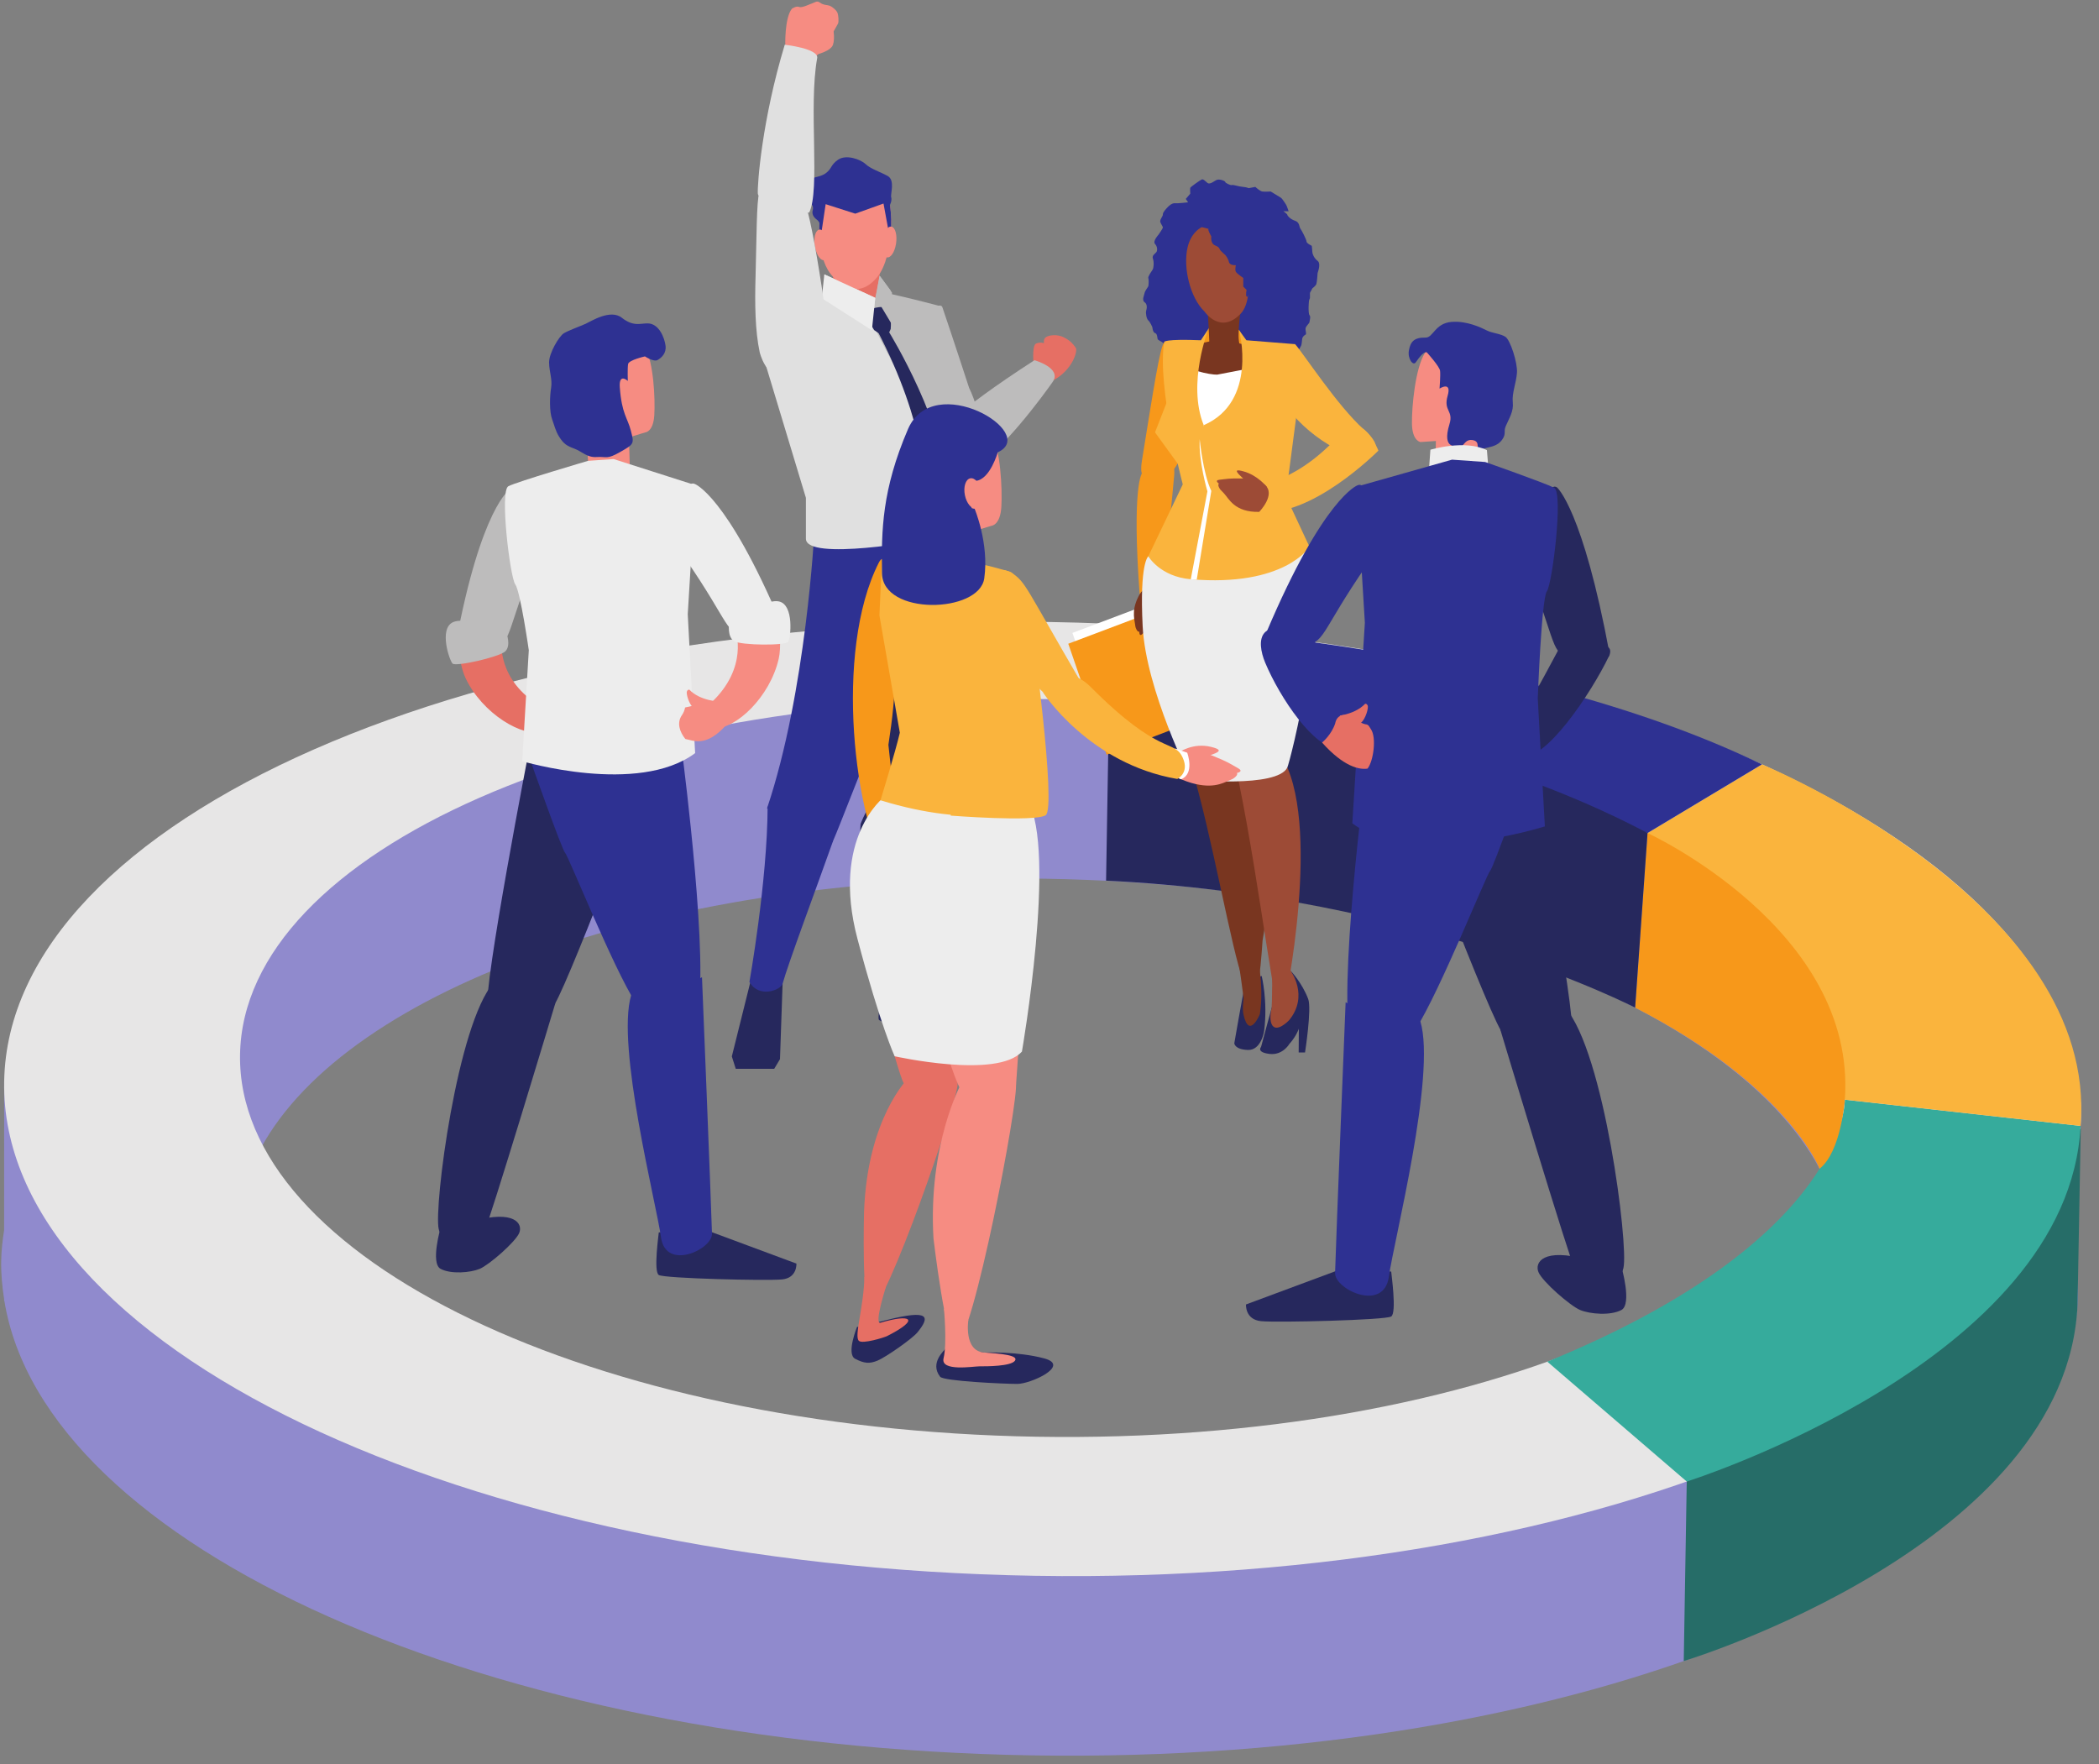
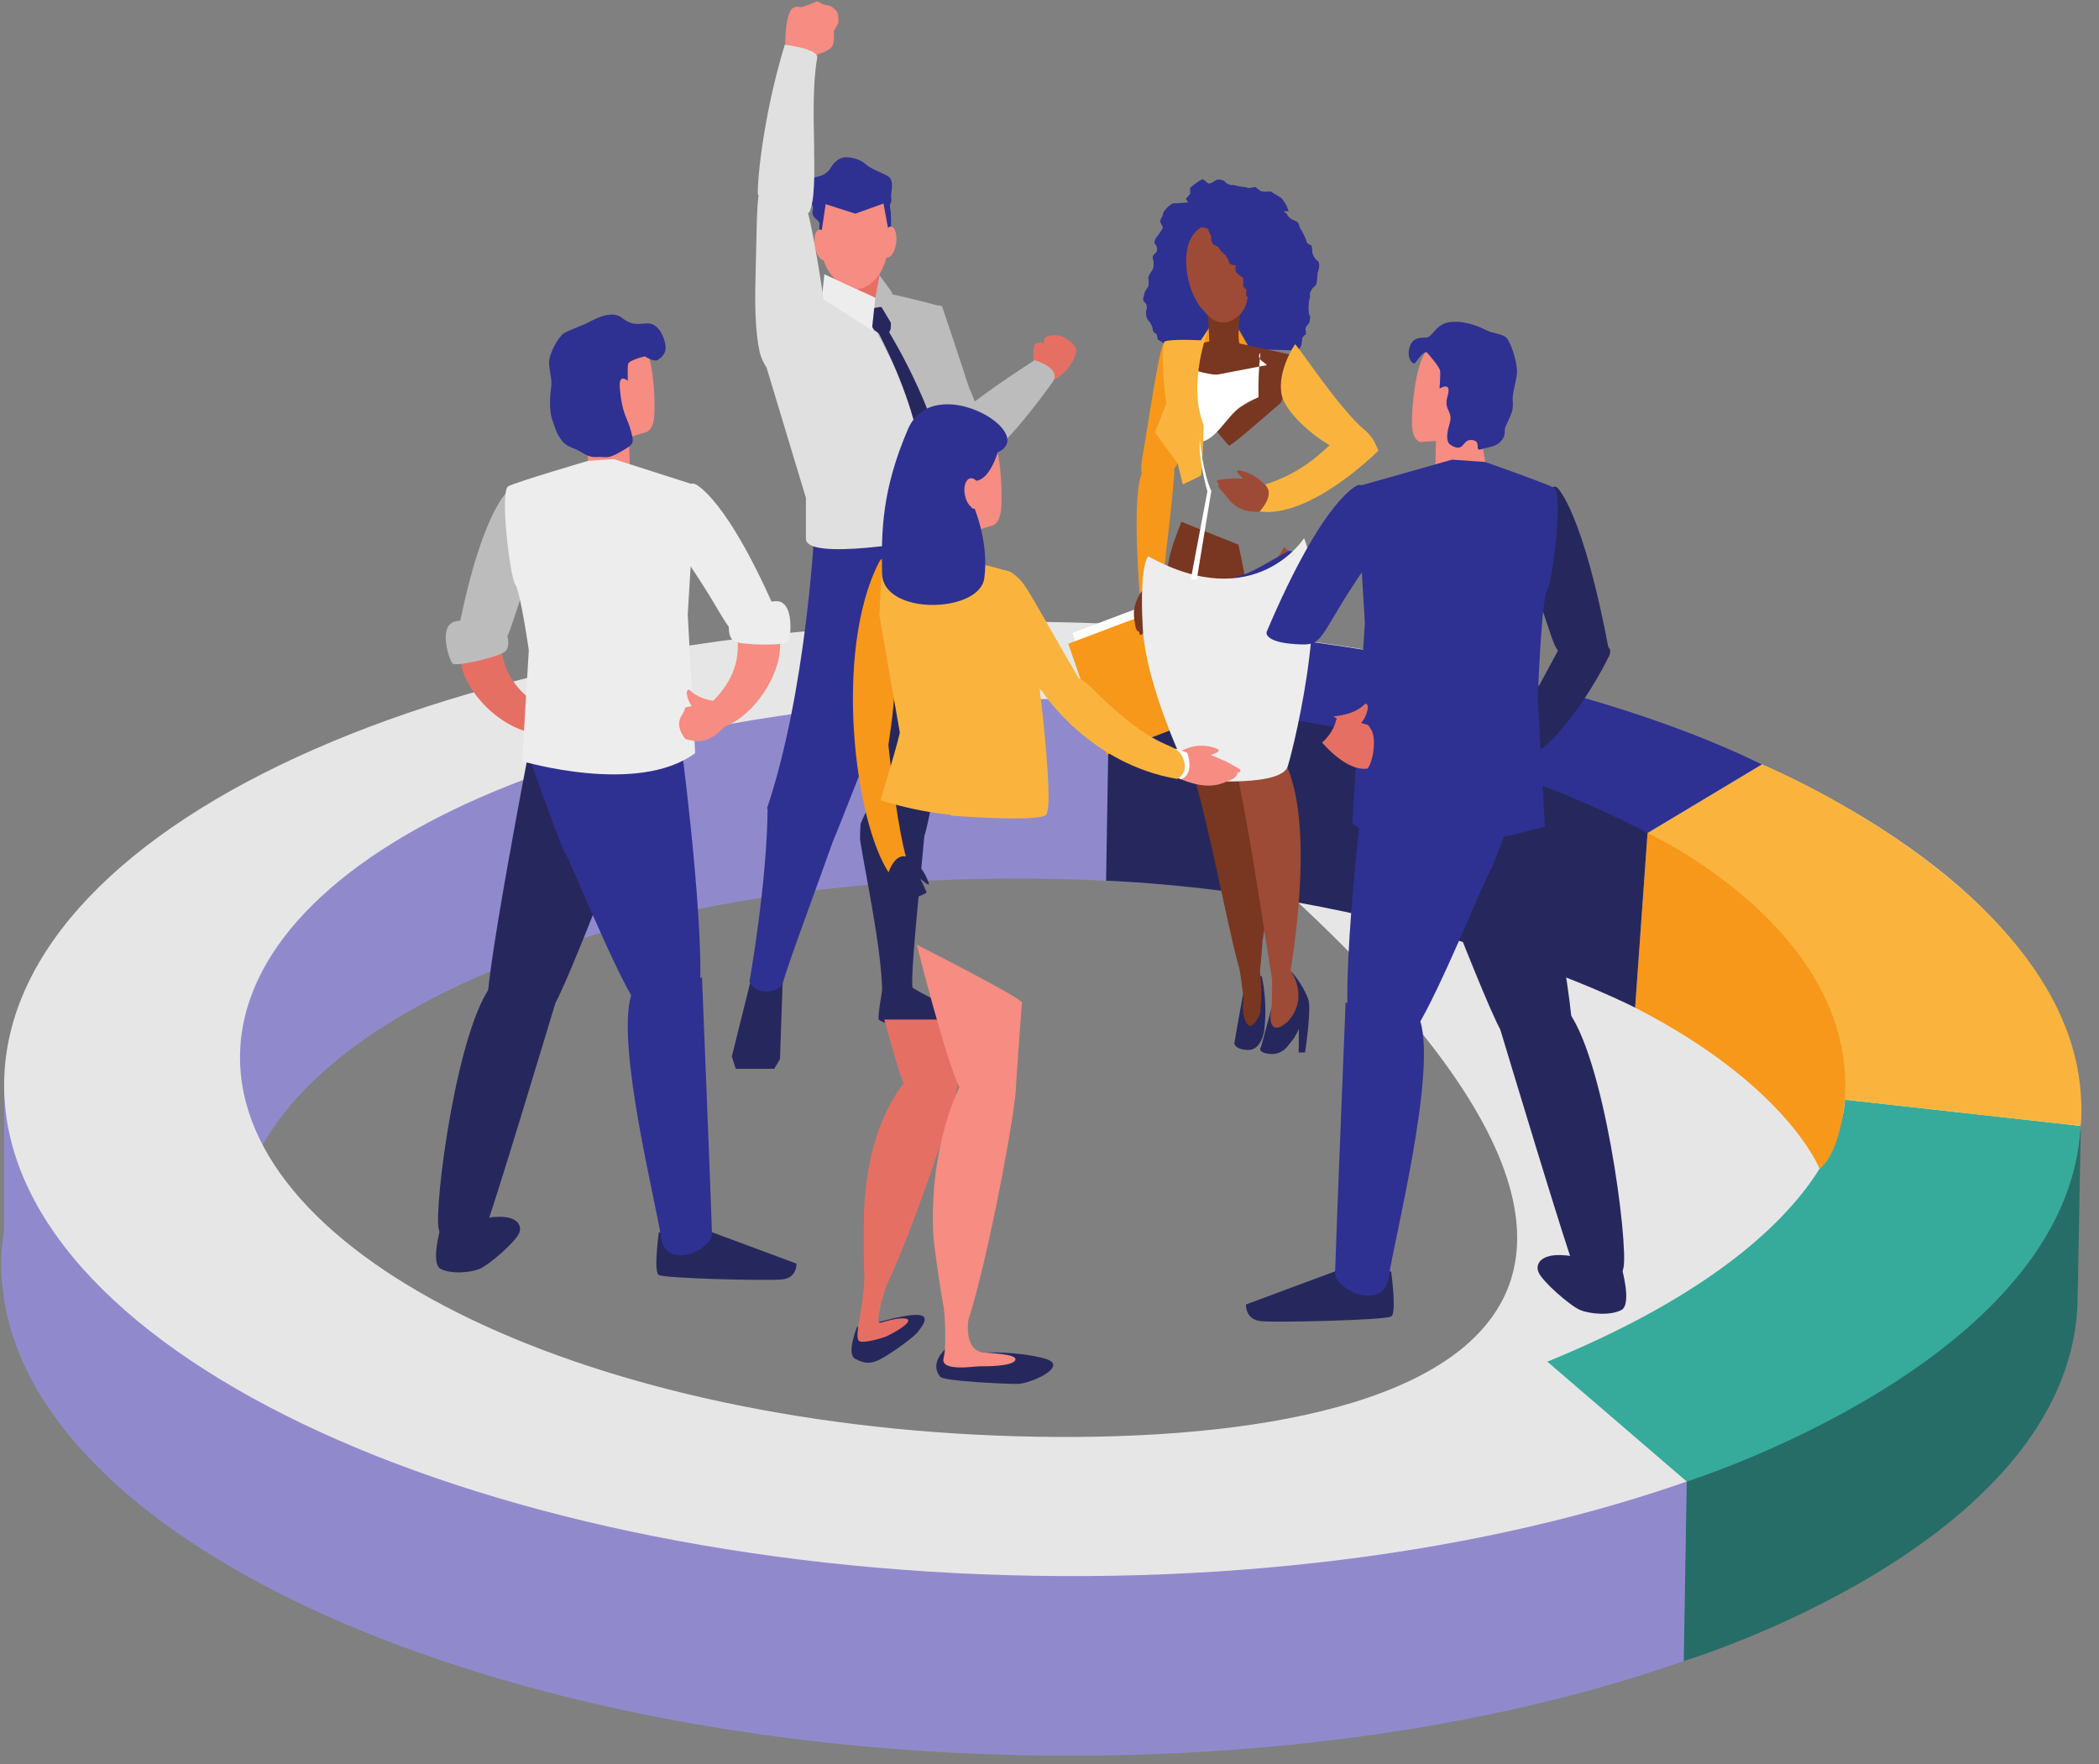
<svg xmlns="http://www.w3.org/2000/svg" height="330.9" preserveAspectRatio="xMidYMid meet" version="1.0" viewBox="17.3 47.8 393.7 330.9" width="393.7" zoomAndPan="magnify">
  <rect x="17.3" y="47.8" width="393.7" height="330.9" fill="#808080" stroke="none" />
  <g>
    <g>
      <path d="M 362.918 285.578 L 356.52 290.012 L 274.578 326.402 L 164.871 320.504 L 71.344 285.242 L 61.98 276.246 C 62.238 273.871 62.777 271.527 63.555 269.223 L 63.805 272.727 L 66.215 263.164 C 82.586 233.031 142.488 211.434 213.543 212.621 C 296.73 214.012 363.645 246.105 363.012 284.309 C 363 284.738 362.941 285.152 362.918 285.578 Z M 407.66 254.555 L 397.141 261.855 C 392.164 254.906 385.398 248.309 377.141 242.176 C 374.789 239.258 339.281 195.234 338.152 195.586 C 336.988 195.953 232.848 169.82 230.906 170.172 C 228.965 170.523 104.371 186.258 104.371 186.258 L 60.035 219.988 L 60.715 229.453 C 49.957 235.426 40.902 242.086 33.914 249.293 L 22.93 238.734 L 18.082 250.66 L 18.074 278.52 C 17.773 280.449 17.551 282.383 17.523 284.348 C 17.48 286.746 17.711 289.125 18.074 291.48 L 18.074 291.809 L 18.125 291.832 C 25.637 337.867 108.711 375.34 210.789 377.047 C 314.051 378.773 399.109 343.273 406.488 296.73 L 406.523 296.723 L 406.531 296.492 C 406.816 294.629 407.023 292.754 407.055 290.855 C 407.082 289.18 406.984 287.516 406.816 285.859 L 407.66 254.555" fill="#908acd" />
    </g>
    <g>
-       <path d="M 211.789 317.281 C 128.602 315.891 61.684 283.797 62.324 245.59 C 62.961 207.387 130.914 177.547 214.105 178.938 C 297.289 180.324 364.211 212.422 363.57 250.625 C 362.934 288.828 294.98 318.672 211.789 317.281 Z M 214.348 164.469 C 106.777 162.676 18.91 201.258 18.082 250.66 C 17.258 300.059 103.785 341.562 211.355 343.363 C 318.926 345.156 406.793 306.566 407.613 257.168 C 408.441 207.77 321.91 166.266 214.348 164.469" fill="#e7e6e6" />
+       <path d="M 211.789 317.281 C 128.602 315.891 61.684 283.797 62.324 245.59 C 62.961 207.387 130.914 177.547 214.105 178.938 C 362.934 288.828 294.98 318.672 211.789 317.281 Z M 214.348 164.469 C 106.777 162.676 18.91 201.258 18.082 250.66 C 17.258 300.059 103.785 341.562 211.355 343.363 C 318.926 345.156 406.793 306.566 407.613 257.168 C 408.441 207.77 321.91 166.266 214.348 164.469" fill="#e7e6e6" />
    </g>
    <g>
      <path d="M 333.676 325.684 L 333.113 359.359 C 333.113 359.359 405.109 337.59 406.98 292.414 L 407.578 259.488 L 342.531 315.922 L 333.676 325.684" fill="#266d68" />
    </g>
    <g>
      <path d="M 307.523 303.203 L 333.676 325.684 C 333.676 325.684 405.305 303.18 407.543 258.984 L 363.328 254.062 C 363.328 254.062 363.949 280.109 307.523 303.203" fill="#36ab9c" />
    </g>
    <g>
      <path d="M 326.285 204.602 L 326.324 204.051 L 347.781 191.172 C 347.781 191.172 411 217.191 407.543 258.984 L 363.328 254.062 C 363.328 254.062 348.02 212.355 326.285 204.602" fill="#fab43d" />
    </g>
    <g>
      <path d="M 323.996 236.805 L 326.324 204.051 C 326.324 204.051 365.613 222.102 363.328 254.062 C 363.328 254.062 362.652 263.797 358.594 267.012 C 358.594 267.012 352.52 251.406 323.996 236.805" fill="#f7981a" />
    </g>
    <g>
      <path d="M 226.906 180.367 L 225.324 179.316 L 231.676 165.105 C 231.676 165.105 300.156 168.082 347.781 191.172 L 326.324 204.051 L 226.906 180.367" fill="#2e3192" />
    </g>
    <g>
      <path d="M 224.762 212.98 L 225.324 179.316 C 225.324 179.316 280.379 179.797 326.324 204.051 L 323.996 236.805 C 323.996 236.805 283.543 215.805 224.762 212.98" fill="#26285d" />
    </g>
    <g>
      <path d="M 211.215 116.754 C 211.215 116.754 210.746 112.609 211.633 112.242 C 212.52 111.883 213.117 112.18 213.117 112.18 C 213.117 112.18 212.945 111.395 213.477 111.039 C 214.004 110.676 215.559 110.406 216.883 111.094 C 218.207 111.777 218.629 112.43 219.066 113.02 C 219.504 113.609 218.469 117.148 214.938 119.094 C 211.41 121.035 211.215 116.754 211.215 116.754" fill="#e66f64" />
    </g>
    <g>
      <path d="M 199.477 135.91 C 199.477 135.91 193.27 136.848 192.73 131.359 C 192.535 129.363 196.016 125.277 211.332 115.363 C 211.332 115.363 216.57 116.828 214.734 119.449 C 212.898 122.07 205.18 132.629 199.477 135.91" fill="#bdbcbc" />
    </g>
    <g>
      <path d="M 195.426 131.668 C 194.387 131.125 198.383 136.449 194.48 132.152 C 194.48 132.152 194.332 133.516 192.73 131.359 C 191.758 127.398 189.637 121.055 187.938 117.906 C 187.938 117.906 187.52 111.676 189.422 108.328 C 190.633 106.203 193.691 104.355 194.055 105.418 C 195.996 111.113 199.074 120.555 199.074 120.559 C 201.383 125.242 202.094 132.211 201.367 134.363 C 200.598 136.664 197.246 132.609 195.426 131.668" fill="#bdbcbc" />
    </g>
    <g>
      <path d="M 164.086 232.324 L 163.598 246.457 L 162.512 248.277 L 155.301 248.277 L 154.566 245.949 L 158.867 228.684 L 164.086 232.324" fill="#26285d" />
    </g>
    <g>
      <path d="M 184.891 205.688 C 186.941 205.359 188.859 205.461 190.672 204.609 C 189.816 214.352 187.75 232.934 188.605 233.605 C 190.129 234.797 182.758 233.605 182.758 233.605 C 182.629 225.598 179.594 211.598 178.617 205.305 C 180.527 205.527 182.91 205.992 184.891 205.688" fill="#26285d" />
    </g>
    <g>
      <path d="M 178.723 202.336 C 178.723 202.336 179.48 200.301 180.555 198.664 C 179.012 183.711 177.863 148.949 177.863 148.949 L 193.496 145.328 C 193.496 145.328 195.266 180.781 191.957 199.168 C 191.586 200.648 191.09 203.719 190.438 205.238 C 189.77 206.801 180.766 206.488 178.617 205.305 C 178.617 205.305 178.617 203.301 178.723 202.336" fill="#26285d" />
    </g>
    <g>
      <path d="M 173.559 205.52 C 170.324 214.652 165.113 228.562 164.086 232.324 C 163.777 233.461 159.688 235.141 157.867 231.977 C 157.867 231.977 161.227 213.172 161.281 199.047 C 164.414 201.645 169.539 204.938 173.559 205.52" fill="#2e3192" />
    </g>
    <g>
      <path d="M 181.18 186.488 C 178.617 192.645 174.832 202.613 173.57 205.492 C 172.543 207.844 163.703 201.145 161.172 199.406 C 168.543 177.492 170.051 147.395 170.051 147.395 C 173.332 145.223 175.469 146.727 179.914 146.777 C 180.031 148.535 193.402 146.051 192.895 147.781 C 188.68 162.008 184.145 177.805 181.18 186.488" fill="#2e3192" />
    </g>
    <g>
      <path d="M 193.605 105.211 C 193.605 105.211 186.074 103.141 179.012 101.844 C 179.012 101.844 180.699 102.285 182.754 103.961 C 182.438 104.832 180.91 109.117 181.133 110.051 C 181.355 110.984 188.422 123.43 190.023 126.355 C 189.969 142.844 189.758 139.84 189.758 139.84 L 186.355 149.426 C 186.355 149.426 194.969 148.926 196.887 145.73 C 198.691 142.727 190.422 142.867 193.605 105.211" fill="#bdbcbc" />
    </g>
    <g>
      <path d="M 172.164 93.688 C 172.164 93.688 174.035 100.961 174.301 105.133 C 174.301 105.133 179.523 110.055 182.371 107.324 C 182.371 107.324 181.551 94.426 183.871 92.75 C 186.195 91.078 172.164 93.688 172.164 93.688" fill="#e66f64" />
    </g>
    <g>
      <path d="M 182.289 99.516 C 182.289 99.516 181.766 102.414 181.766 102.547 C 181.766 102.684 180.465 107.266 180.465 107.266 C 180.465 107.266 183.746 107.145 184.137 106.762 C 184.52 106.375 184.305 102.23 184.305 102.23 L 182.289 99.516" fill="#bdbcbc" />
    </g>
    <g>
      <path d="M 193.965 138.793 L 190.031 124.59 C 189.461 124.012 188.902 123.43 188.352 122.852 L 180.957 108.578 L 181.469 103.664 L 171.918 99.266 L 172.164 103.258 L 171.434 103.559 L 161.559 108.895 L 160.09 113.477 L 168.461 141.18 C 168.461 141.18 168.461 147.906 168.461 148.844 C 168.461 153.148 190.918 149.047 190.918 149.047 C 199.406 147.297 193.965 138.793 193.965 138.793" fill="#e0e0e0" />
    </g>
    <g>
      <path d="M 184.086 110.141 C 184.086 110.141 195.023 127.855 195.031 140.75 C 195.031 147.473 191.492 144.246 190.918 139.801 C 190.887 139.535 191.188 127.664 181.82 109.746 L 184.086 110.141" fill="#26285d" />
    </g>
    <g>
      <path d="M 183.852 232.688 C 183.852 232.688 182.812 233.117 182.777 233.449 C 182.742 233.785 181.918 238.203 182.117 239.004 C 182.324 239.801 193.145 242.258 193.145 242.258 C 193.145 242.258 200.762 242.031 201.543 241.191 C 202.324 240.348 202.055 239.691 201.656 239.52 C 189.695 234.316 187.793 232.566 187.793 232.566 L 183.852 232.688" fill="#26285d" />
    </g>
    <g>
      <path d="M 173.039 99.113 C 173.039 99.113 177.395 105.188 181.855 99.754 C 185.035 95.879 185.258 84.973 182.793 82.559 C 180.328 80.145 174.383 78.488 172.164 83.988 C 170.434 88.293 170.438 95.727 173.039 99.113" fill="#f68c82" />
    </g>
    <g>
      <path d="M 172.164 83.988 C 171.254 86.246 170.828 89.363 171.004 92.305 L 171.211 92.5 L 172.164 86.094 L 177.719 87.875 L 183.016 85.977 L 184.137 92.09 L 184.355 91.879 C 184.707 87.926 184.172 83.91 182.793 82.559 C 180.328 80.145 174.383 78.488 172.164 83.988" fill="#2e3192" />
    </g>
    <g>
      <path d="M 184.551 90.32 C 185.254 90.516 185.617 91.965 185.359 93.547 C 185.105 95.137 184.324 96.258 183.621 96.062 C 182.914 95.863 182.555 94.414 182.809 92.832 C 183.062 91.246 183.844 90.121 184.551 90.32" fill="#f68c82" />
    </g>
    <g>
      <path d="M 170.871 90.891 C 171.57 90.652 172.391 91.73 172.699 93.301 C 173.008 94.867 172.691 96.336 171.992 96.574 C 171.301 96.816 170.48 95.738 170.172 94.168 C 169.863 92.598 170.176 91.133 170.871 90.891" fill="#f68c82" />
    </g>
    <g>
      <path d="M 184.223 86.23 C 184.223 86.23 184.645 85.434 184.461 84.809 C 184.273 84.188 185.25 81.598 183.781 80.797 C 182.312 79.996 180.625 79.492 179.645 78.57 C 178.664 77.652 175.973 76.723 174.488 77.762 C 173.008 78.801 173.383 79.414 172.164 80.305 C 170.949 81.195 169.309 80.863 168.715 82.023 C 168.125 83.176 168.695 84.613 169.109 85.383 C 169.527 86.156 169.949 86.469 169.742 87.211 C 169.535 87.953 169.898 88.539 170.492 88.984 C 171.09 89.422 171.164 90.059 171.105 90.504 C 171.047 90.949 171.73 85.551 171.73 85.551 L 175.078 85.879 L 183.445 85.672 L 184.086 86.203" fill="#2e3192" />
    </g>
    <g>
      <path d="M 179.234 106.266 C 179.234 106.266 182.02 105.039 183.367 105.477 C 184.719 105.91 184.363 109.512 184.363 109.512 L 184.086 110.141 L 182.414 110.496 L 181.25 109.707 L 179.234 106.266" fill="#26285d" />
    </g>
    <g>
      <path d="M 181.469 103.664 L 180.836 109.746 L 171.434 103.734 L 171.918 99.266 L 181.469 103.664" fill="#ededed" />
    </g>
    <g>
      <path d="M 181.516 103.516 L 184.652 108.758 L 184.609 102.684 L 182.289 99.516 L 181.516 103.516" fill="#bdbcbc" />
    </g>
    <g>
      <path d="M 164.625 56.699 C 164.555 56.496 164.438 51.086 165.848 49.422 C 165.848 49.422 166.676 48.863 167.195 49.098 C 167.715 49.332 169.211 48.555 169.707 48.402 C 170.203 48.254 170.504 47.848 171.129 48.312 C 171.75 48.781 172.488 48.703 172.945 48.883 C 173.402 49.062 174.156 49.695 174.363 50.16 C 174.57 50.625 174.648 51.863 174.492 52.203 C 174.34 52.539 172.793 55.199 172.68 55.297 C 172.566 55.391 170.641 58.25 170.402 58.297 C 170.168 58.34 164.625 56.699 164.625 56.699" fill="#f68c82" />
    </g>
    <g>
      <path d="M 170.215 58.098 C 170.215 58.098 173.117 57.465 173.539 56.188 C 173.969 54.914 173.594 52.57 173.164 52.34 C 172.734 52.105 170.215 58.098 170.215 58.098" fill="#f68c82" />
    </g>
    <g>
      <path d="M 159.699 84 C 159.207 85.453 159.207 92.52 159.02 99.559 C 158.859 104.77 158.938 109.867 159.785 113.828 C 159.785 113.828 160.859 118.77 164.914 119.008 C 171.617 119.402 173.141 116.438 172.719 111.832 C 172.523 109.742 172.066 105.844 171.434 101.672 L 171.414 101.555 L 171.391 101.355 L 171.387 101.355 C 170.328 94.445 168.922 86.883 168.137 85.527 C 166.863 83.328 160.559 81.453 159.699 84" fill="#e0e0e0" />
    </g>
    <g>
      <path d="M 169.062 87.695 C 169.062 87.695 159.547 85.852 159.441 84.109 C 159.34 82.371 160.211 70.34 164.492 56.188 C 164.492 56.188 170.906 56.898 170.574 58.703 C 168.91 67.832 171.199 83.516 169.062 87.695" fill="#e0e0e0" />
    </g>
    <g>
      <path d="M 218.453 166.516 L 249.148 154.934 L 255.23 175.984 L 225.641 187.328 L 218.453 166.516" fill="#fff" />
    </g>
    <g>
      <path d="M 217.672 168.543 L 248.367 156.957 L 254.449 178.012 L 224.859 189.355 L 217.672 168.543" fill="#f7981a" />
    </g>
    <g>
      <path d="M 260.852 113.535 C 260.852 113.535 261.141 112.988 261.312 112.699 C 261.484 112.41 261.484 111.723 261.547 111.344 C 261.602 110.965 261.949 110.676 262.18 110.559 C 262.414 110.445 262.125 109.859 262.18 109.398 C 262.238 108.938 262.902 108.477 262.918 108.188 C 262.934 107.898 263.191 107.207 262.918 106.918 C 262.645 106.629 262.73 104.082 262.918 103.906 C 263.105 103.734 262.926 102.809 263.043 102.637 C 263.164 102.461 263.453 101.883 263.453 101.883 C 263.453 101.883 264.09 101.422 264.203 101.07 C 264.32 100.727 264.438 99.109 264.438 99.02 C 264.438 98.934 265.133 97.258 264.438 96.734 C 263.742 96.215 263.453 95.371 263.453 95.098 C 263.453 94.828 263.34 93.902 263.34 93.902 C 263.34 93.902 262.355 93.441 262.355 93.094 C 262.355 92.742 261.43 90.953 261.199 90.664 C 260.969 90.371 261.094 89.504 260.223 89.215 C 259.348 88.926 258.77 88.293 258.77 88.117 C 258.77 87.945 258.016 87.426 258.016 87.426 L 259 87.426 C 259 87.426 258.652 86.383 258.535 86.207 C 258.422 86.035 257.82 85.055 257.539 84.879 C 257.266 84.707 255.645 83.723 255.645 83.723 C 255.645 83.723 254.547 83.777 254.082 83.723 C 253.617 83.664 252.754 82.855 252.754 82.855 L 251.551 83.086 C 251.539 83.145 251.246 82.91 250.438 82.855 C 249.633 82.797 248.527 82.391 248.359 82.508 C 248.184 82.625 247.074 82.102 247.109 81.93 C 247.145 81.758 246.102 81.348 245.582 81.523 C 245.062 81.695 244.27 82.508 243.77 82.102 C 243.27 81.695 243 81.324 242.672 81.48 C 242.344 81.641 240.605 82.855 240.551 83.027 C 240.492 83.199 240.551 84.129 240.551 84.129 L 239.715 85.109 L 240.145 85.746 C 240.145 85.746 238.258 85.977 237.695 85.918 C 237.137 85.863 236.539 86.406 236.262 86.711 C 235.98 87.016 235.375 87.652 235.418 88.004 C 235.461 88.348 234.766 89.031 234.938 89.473 C 235.113 89.91 235.434 90.312 235.418 90.488 C 235.402 90.664 234.594 91.82 234.594 91.82 C 234.594 91.82 233.465 93.031 233.941 93.555 C 234.418 94.074 234.418 94.793 234.188 95.098 C 233.953 95.406 233.32 95.695 233.551 96.332 C 233.785 96.969 233.684 98.066 233.504 98.355 C 233.32 98.645 232.566 99.684 232.684 99.973 C 232.801 100.262 232.742 101.305 232.684 101.48 C 232.629 101.652 232.051 102.348 231.988 102.75 C 231.93 103.156 231.41 104.082 231.988 104.488 C 232.566 104.891 232.395 105.699 232.277 106.105 C 232.164 106.512 232.336 107.609 232.684 107.898 C 233.027 108.188 233.438 109.152 233.438 109.152 C 233.438 109.152 233.52 110.156 233.941 110.27 C 234.359 110.387 234.359 111.031 234.418 111.344 C 234.48 111.656 235.23 111.848 235.418 112.094 C 235.605 112.34 237.078 112.93 237.254 112.93 C 237.426 112.93 260.852 113.535 260.852 113.535" fill="#2e3192" />
    </g>
    <g>
      <path d="M 242.672 112.234 L 244.137 109.152 L 249.207 109.238 L 249.793 109.836 L 251.551 112.918 L 249.188 113.535 L 242.672 112.234" fill="#f7981a" />
    </g>
    <g>
      <path d="M 259.367 229.879 C 259.367 229.879 261.484 232.059 262.668 235.164 C 263.363 236.988 262.078 245.211 262.078 245.211 L 260.887 245.211 L 260.93 239.062 L 259.367 229.879" fill="#26285d" />
    </g>
    <g>
      <path d="M 253.945 230.859 C 253.945 230.859 255.125 235.527 254.41 241.168 C 254.41 241.168 253.891 244.82 251.367 244.734 C 248.844 244.648 248.812 243.48 248.812 243.48 C 248.812 243.48 250.41 234.215 250.754 232.973 C 251.098 231.734 253.945 230.859 253.945 230.859" fill="#26285d" />
    </g>
    <g>
      <path d="M 249.188 225.469 C 249.145 225.23 252.891 225.898 252.891 225.898 C 252.891 225.898 254.512 232.301 253.609 238.016 C 253.609 238.016 251.602 242.902 250.535 238.094 C 250.305 237.039 250.492 235.43 250.547 235.195 C 250.598 234.965 249.641 228.238 249.188 225.469" fill="#793620" />
    </g>
    <g>
      <path d="M 255.148 205.66 C 253.793 197.246 249.488 192.199 249.488 192.199 C 249.488 192.199 238.316 183.883 240.703 191.527 C 244.496 203.695 248.348 226.426 250.48 231.648 C 250.73 232.262 250.957 232.633 251.156 232.719 C 251.246 232.758 251.344 232.738 251.441 232.688 C 251.945 232.609 252.977 232.332 253.367 231.355 C 253.609 230.754 253.887 227.504 254.117 224.188 C 255.199 218.109 255.887 210.246 255.148 205.66" fill="#793620" />
    </g>
    <g>
      <path d="M 236.062 159.34 C 236.062 159.34 235.777 161.594 234.344 163.512 C 232.91 165.426 232.742 165.496 231.672 166.617 C 230.93 167.398 231.02 166.32 230.992 166.258 C 230.98 166.219 230.945 166.395 230.699 166.203 C 230.551 166.078 230.316 165.629 230.27 165.363 C 230.242 165.199 230.16 164.613 230.113 164.359 C 229.918 163.141 229.52 160.867 232.422 157.281 C 232.422 157.281 235.934 156.492 236.062 159.34" fill="#793620" />
    </g>
    <g>
      <path d="M 235.895 159.34 C 235.895 159.34 237.496 161.383 236.914 164.094 C 236.328 166.801 235.922 164.617 234.465 158.445 L 235.895 159.34" fill="#793620" />
    </g>
    <g>
      <path d="M 235.684 112.094 C 234.922 112.352 233.52 121.684 231.492 134.18 C 230.754 138.738 232.996 137.277 235.691 136.949 C 240.086 136.406 241.688 121.203 241.023 116.652 C 240.359 112.102 235.684 112.094 235.684 112.094" fill="#f7981a" />
    </g>
    <g>
      <path d="M 235.75 158.445 C 235.176 158.293 234.266 157.617 233.551 157.758 C 232.219 158.012 231.59 158.363 231.062 159.262 C 229.559 139.027 231.492 136.578 231.492 136.578 C 231.492 136.578 238.051 130.91 237.535 136.988 C 236.477 149.422 235.113 156.004 235.75 158.445" fill="#f7981a" />
    </g>
    <g>
      <path d="M 238 113.262 C 238 113.262 244.867 111.621 245.34 111.621 C 245.809 111.621 248.59 112.012 248.758 112.012 C 248.93 112.012 260.223 114.508 260.223 114.508 C 260.223 114.508 258.004 123 257.445 123.438 C 256.891 123.875 248.328 131.449 247.852 131.371 C 247.363 131.293 239.25 120.52 239.25 120.52 L 238 113.262" fill="#793620" />
    </g>
    <g>
      <path d="M 238.859 145.664 L 249.574 149.949 C 249.574 149.949 256.164 177.895 251.828 193.441 C 250.16 199.414 244.047 192.98 241.688 194.891 C 241.285 195.211 236.129 179.371 235.723 164.059 C 235.41 152.324 237.934 148.762 238.859 145.664" fill="#793620" />
    </g>
    <g>
      <path d="M 261.484 232.98 C 261.484 232.98 263.055 239.34 259.137 243.609 C 259.137 243.609 257.902 245.785 255.398 245.477 C 252.895 245.164 253.832 244.164 253.832 244.164 C 253.832 244.164 256.25 235.078 256.703 233.875 C 257.156 232.664 261.484 232.98 261.484 232.98" fill="#26285d" />
    </g>
    <g>
      <path d="M 243.77 105.758 C 243.719 105.504 250.031 105.98 250.031 105.98 C 250.031 105.98 249.23 110.938 249.848 112.516 C 249.848 112.516 246.246 114.965 244.18 113.137 C 244.18 113.137 243.902 106.453 243.77 105.758" fill="#793620" />
    </g>
    <g>
      <path d="M 243.211 106.219 C 243.211 106.219 246.215 110.684 250.07 106.57 C 253 103.445 251.059 92.238 248.664 90.523 C 246.273 88.809 241.203 89.258 240.051 94.191 C 239.148 98.047 240.574 103.699 243.211 106.219" fill="#9d4b36" />
    </g>
    <g>
      <path d="M 260.223 112.352 C 261.953 114.336 268.129 123.875 273.102 128.348 C 276.535 131.438 275.602 132.57 272.945 133.152 C 268.629 134.109 258.574 126.32 257.688 121.805 C 256.805 117.289 260.223 112.352 260.223 112.352" fill="#fab43d" />
    </g>
    <g>
      <path d="M 252.168 190.309 C 252.168 190.309 252.992 182.422 257.547 189.445 C 265.418 201.586 258.43 236.156 257.82 237.801 C 256.594 241.113 254.055 216.016 249.547 193.883 C 249.359 192.961 252.168 190.309 252.168 190.309" fill="#9d4b36" />
    </g>
    <g>
      <path d="M 240.562 123.586 C 240.441 124.465 240.27 125.363 240.09 126.273 C 240.426 126.332 241.531 130.688 241.766 130.707 C 245.164 130.992 247.215 125.945 250.066 124.062 C 250.969 123.469 252.109 122.832 253.344 122.309 C 253.305 119.508 253.402 116.73 253.711 113.969 C 252.461 115.5 256.172 116.309 254.355 116.391 L 245.598 118.07 C 244.305 118.113 239.547 117.164 237.695 115.258 C 238.105 118.242 240.996 120.367 240.562 123.586" fill="#fff" />
    </g>
    <g>
      <path d="M 255.812 226.254 C 255.789 226.02 259.367 229.879 259.367 229.879 C 259.367 229.879 262.875 234.547 259.098 239.148 C 259.098 239.148 256.637 241.773 255.801 239.867 C 255.367 238.879 255.734 237.117 255.812 236.891 C 255.879 236.672 256.016 229.062 255.812 226.254" fill="#9d4b36" />
    </g>
    <g>
      <path d="M 261.535 152.566 C 260.723 151.809 258.68 151.184 258.16 150.371 C 258.082 150.52 258.012 150.68 257.926 150.828 C 254.844 156.176 249.148 158.078 243.078 159.051 L 243.684 159.082 C 244.625 160.234 248.062 159.645 248.621 161.605 C 254.449 178.504 245.73 183.164 249.715 194.18 C 251.348 198.68 257.684 194.332 257.684 194.332 C 263.602 173.293 261.535 152.566 261.535 152.566" fill="#9d4b36" />
    </g>
    <g>
      <path d="M 259.008 151.148 C 253.754 153.855 250.125 157.094 244.215 156.391 C 241.344 156.051 238.484 155.578 235.723 154.703 L 235.617 155.07 C 235.617 155.07 239.934 157.359 241.871 159.449 C 244.465 162.25 249.426 169.781 250.488 166.609 C 255.258 152.398 261.84 153.387 261.895 152.906 C 262.059 151.441 259.121 151.09 259.008 151.148" fill="#2e3192" />
    </g>
    <g>
      <path d="M 261.902 148.73 C 261.902 148.73 252.727 163.262 232.684 152.145 C 232.684 152.145 231.02 153.297 231.625 165.297 C 232.234 177.297 240.723 194.055 240.723 194.055 C 240.723 194.055 256.82 195.645 258.754 191.77 C 259.18 190.918 266.957 161.5 261.902 148.73" fill="#ededed" />
    </g>
    <g>
-       <path d="M 249.715 109.75 C 249.715 109.75 253.305 123.109 243.078 127.547 C 243.078 127.547 241.316 132.547 241.199 132.641 C 241.086 132.738 239.148 138.648 239.148 138.648 L 232.684 152.145 C 232.684 152.145 234.898 155.961 240.648 156.445 C 258.289 157.93 262.918 150.371 262.918 150.371 L 258.473 140.848 L 260.395 126.246 L 259.684 120.43 L 260.223 112.352 L 251.082 111.621 L 249.715 109.75" fill="#fab43d" />
-     </g>
+       </g>
    <g>
      <path d="M 244.008 109.398 C 244.008 109.398 239.891 119.699 243.078 127.547 C 243.078 127.547 242.805 136.758 242.547 136.988 C 242.293 137.227 239.148 138.648 239.148 138.648 C 239.148 138.648 234.277 120.34 235.664 111.926 C 235.664 111.926 235.746 111.344 242.547 111.621 L 244.008 109.398" fill="#fab43d" />
    </g>
    <g>
      <path d="M 268.805 129.105 C 263.289 135.234 258.551 137.402 254.52 138.711 C 255.141 140.551 254.809 142.625 253.27 143.703 C 262.984 145.301 275.84 132.32 275.84 132.32 C 275.84 132.32 272.883 124.566 268.805 129.105" fill="#fab43d" />
    </g>
    <g>
      <path d="M 254.52 138.711 C 254.52 138.711 252.555 137.566 250.156 137.543 C 247.766 137.516 247.609 137.605 246.062 137.781 C 244.996 137.895 245.906 138.477 245.941 138.531 C 245.965 138.57 245.801 138.488 245.812 138.801 C 245.816 139 246.031 139.453 246.215 139.648 C 246.332 139.773 246.738 140.199 246.918 140.387 C 247.766 141.281 248.871 143.934 253.484 143.809 C 253.484 143.809 256.699 140.539 254.52 138.711" fill="#9d4b36" />
    </g>
    <g>
      <path d="M 254.902 139.117 C 254.902 139.117 253.219 136.949 250.547 136.215 C 247.867 135.48 249.617 136.852 254.414 141 L 254.902 139.117" fill="#9d4b36" />
    </g>
    <g>
      <path d="M 238 118.18 C 238.078 118.414 233.941 128.898 233.941 128.898 L 238.395 135.039 C 238.395 135.039 239.32 130.172 239.676 128.898 C 240.031 127.625 238 118.18 238 118.18" fill="#fab43d" />
    </g>
    <g>
      <path d="M 242.324 130.168 C 242.324 130.168 242.898 136.492 244.5 139.887 L 241.766 156.527 L 240.648 156.445 L 243.77 139.961 C 243.77 139.961 242.086 134.289 242.324 130.168" fill="#fff" />
    </g>
    <g>
      <path d="M 244.5 92.148 C 244.5 92.148 244.281 93.457 245.23 93.844 C 246.18 94.23 245.918 94.461 246.281 94.848 C 246.645 95.23 247.109 95.617 247.109 95.617 C 247.109 95.617 247.648 96.234 247.801 96.93 C 247.949 97.625 249.109 97.547 249.109 97.547 C 249.109 97.547 248.883 98.395 249.109 98.781 C 249.344 99.164 250.496 99.934 250.496 99.934 L 250.496 101.555 L 251.113 102.172 C 251.113 102.172 250.91 103.148 251.113 103.406 C 251.316 103.664 251.285 103.25 251.551 103.02 C 251.809 102.789 253.043 99.34 253.043 99.02 C 253.043 98.699 252.578 97.082 252.578 96.543 C 252.578 96.004 253.504 96.234 252.578 93.691 C 251.656 91.145 254.738 90.758 250.961 89.141 C 247.18 87.52 244.715 86.207 243.094 86.902 C 241.477 87.598 240.039 88.211 239.715 88.602 C 239.395 88.984 238.918 89.473 238.918 89.473 C 238.918 89.473 244.309 90.758 244.008 90.758 C 243.711 90.758 244.5 92.148 244.5 92.148" fill="#2e3192" />
    </g>
    <g>
      <path d="M 278.242 286.301 C 278.242 286.594 279.32 294.039 278.242 294.727 C 277.164 295.41 256.883 295.902 253.844 295.605 C 250.805 295.316 251.004 292.473 251.004 292.473 L 268.555 285.949 L 278.242 286.301" fill="#26285d" />
    </g>
    <g>
      <path d="M 321.41 285.359 C 321.41 285.359 323.48 292.43 321.41 293.516 C 319.348 294.605 315.543 294.277 313.691 293.516 C 311.848 292.754 306.625 288.219 305.863 286.41 C 305.105 284.598 306.734 281.773 315 284.055 C 323.262 286.34 321.41 285.359 321.41 285.359" fill="#26285d" />
    </g>
    <g>
      <path d="M 279.473 192.902 C 279.473 192.902 297.609 241.074 299.371 241.855 C 301.141 242.641 311.133 245.582 312.109 241.855 C 313.094 238.133 303.766 190 303.766 190 L 279.473 192.902" fill="#26285d" />
    </g>
    <g>
      <path d="M 302.914 181.527 C 302.914 181.527 299.18 180.871 297.395 178.336 C 297.395 178.336 297.109 178.199 296.867 178.605 C 296.613 179.016 296.895 181.148 297.617 181.941 C 298.336 182.738 300.297 182.863 300.297 182.863 L 302.914 181.527" fill="#e66f64" />
    </g>
    <g>
      <path d="M 309.512 169.852 C 309.512 169.852 305.16 178.043 302.332 182.879 C 302.332 182.879 298.418 188.496 302.746 189.598 C 307.078 190.699 315.758 177.848 319.105 170.828 C 321.004 166.844 310.199 169.227 309.512 169.852" fill="#26285d" />
    </g>
    <g>
      <path d="M 309.359 139.242 C 309.359 139.242 314.191 143.355 319.211 170.477 C 319.211 170.477 319.34 172.676 312.254 171.309 C 307.941 170.48 309.504 168.613 303.48 153.914 C 303.48 153.914 306.664 137.254 309.359 139.242" fill="#26285d" />
    </g>
    <g>
      <path d="M 295.195 183.105 C 293.914 184.465 294.273 186.34 295.176 187.875 C 296.613 188.336 298.906 190.234 303.602 186.312 C 303.602 186.312 304.746 183.16 300.984 181.367 C 300.984 181.367 302.047 180.551 299.035 181.332 C 298.176 181.555 297.121 181.645 296.047 181.691 C 295.863 182.207 295.59 182.691 295.195 183.105" fill="#e66f64" />
    </g>
    <g>
      <path d="M 288.352 111.023 C 288.352 111.023 286.316 111.219 284.555 114.023 C 282.785 116.824 282.09 123.957 282.133 127.242 C 282.176 130.527 283.73 130.711 283.73 130.711 L 286.621 130.516 L 286.488 137.777 C 286.488 137.777 294.391 139.488 296.41 138.148 L 295.41 131.449 C 295.41 131.449 303.898 108.125 288.352 111.023" fill="#f68c82" />
    </g>
    <g>
      <path d="M 287.309 120.684 C 287.309 120.684 289.656 119.184 288.824 122.047 C 287.996 124.906 289.969 124.777 289.172 127.348 C 288.375 129.918 288.828 130.891 289.352 131.227 C 292.008 132.93 291.469 130.102 293.414 130.332 C 295.359 130.562 293.668 132.547 295.207 132.055 C 296.746 131.562 298.09 131.625 299.07 130.242 C 299.859 129.121 299.277 128.77 299.73 127.719 C 300.375 126.215 301.238 124.957 301.047 123.258 C 300.852 121.555 301.715 119.555 301.832 117.695 C 301.953 115.832 300.582 111.574 299.664 110.973 C 298.746 110.371 297.215 110.305 296.191 109.789 C 295.164 109.277 292.438 107.934 289.535 108.18 C 286.438 108.445 286.125 111.152 284.68 111.121 C 282.469 111.066 281.844 111.977 281.562 113.52 C 281.281 115.066 282.344 116.496 282.84 115.77 C 284.609 113.156 285.004 113.98 285.004 113.98 C 285.004 113.98 287.305 116.535 287.406 117.34 C 287.512 118.141 287.309 120.684 287.309 120.684" fill="#2e3192" />
    </g>
    <g>
-       <path d="M 285.371 135.285 L 285.594 132.156 C 285.594 132.156 292.016 130.191 296.195 132.23 L 296.484 135.82 L 285.371 135.285" fill="#ededed" />
-     </g>
+       </g>
    <g>
      <path d="M 295.859 134.453 C 295.859 134.453 307.035 138.375 308.805 139.285 C 310.57 140.199 308.453 157.34 307.438 158.707 C 306.43 160.078 305.73 178.824 305.73 178.824 L 307.062 202.805 C 307.062 202.805 282.238 210.672 270.949 202.23 L 273.301 164.613 L 271.75 139.082 L 289.652 134.016 C 291.273 134.129 295.859 134.453 295.859 134.453" fill="#2e3192" />
    </g>
    <g>
      <path d="M 275.746 191.238 C 275.16 191.328 273.461 192.578 273.461 192.578 C 273.461 192.578 268.062 234.57 270.77 243.078 C 270.77 243.078 278.289 247.938 282.824 240.852 C 287.359 233.77 296.188 211.656 296.777 211.184 C 297.363 210.711 303.766 192.578 303.766 192.578 L 275.746 191.238" fill="#2e3192" />
    </g>
    <g>
      <path d="M 267.414 182.152 C 267.414 182.152 271.211 182.051 273.348 179.812 C 273.348 179.812 273.645 179.715 273.836 180.152 C 274.02 180.594 273.426 182.668 272.598 183.344 C 271.77 184.023 269.812 183.855 269.812 183.855 L 267.414 182.152" fill="#e66f64" />
    </g>
    <g>
-       <path d="M 263.828 167.84 C 263.828 167.84 265.473 172.973 268.652 182.117 C 268.652 182.117 272.773 188.027 268.309 188.164 C 263.844 188.305 257.383 178.715 254.617 172.121 C 252.91 168.051 252.977 162.504 263.828 167.84" fill="#2e3192" />
-     </g>
+       </g>
    <g>
      <path d="M 271.945 138.816 C 271.945 138.816 265.621 140.965 254.859 166.359 C 254.859 166.359 254.254 168.477 261.469 168.676 C 265.859 168.797 264.738 166.641 273.797 153.59 C 273.797 153.59 275.004 137.457 271.945 138.816" fill="#2e3192" />
    </g>
    <g>
      <path d="M 274.441 184.582 C 275.512 186.113 274.918 190.574 273.805 191.961 C 272.312 192.203 269.344 191.648 265.277 187.078 C 265.277 187.078 267.078 185.605 267.758 183.418 C 267.758 183.418 268.047 181.047 270.902 182.262 C 271.723 182.609 272.344 183.438 273.398 183.645 C 274.051 183.691 274.113 184.113 274.441 184.582" fill="#e66f64" />
    </g>
    <g>
      <path d="M 269.691 235.801 C 269.691 235.801 267.91 279.695 267.715 286.551 C 267.621 289.656 276.875 294.004 277.801 287.266 C 278.73 280.531 286.711 249.453 283.715 239.371 C 283.715 239.371 277.312 237.445 276.023 237.863 C 274.734 238.289 269.691 235.801 269.691 235.801" fill="#2e3192" />
    </g>
    <g>
      <path d="M 301.812 238.582 C 300.637 239.363 298.703 240.902 298.703 240.902 C 298.703 240.902 311.789 284.441 313.008 286.797 C 314.223 289.145 320.824 289.934 321.805 285.621 C 322.785 281.309 318.156 245.094 310.922 236.863 L 301.812 238.582" fill="#26285d" />
    </g>
    <g>
      <path d="M 140.863 278.957 C 140.863 279.234 139.84 286.293 140.863 286.945 C 141.887 287.594 161.105 288.059 163.984 287.777 C 166.867 287.5 166.68 284.805 166.68 284.805 L 150.047 278.625 L 140.863 278.957" fill="#26285d" />
    </g>
    <g>
      <path d="M 99.949 278.066 C 99.949 278.066 97.992 284.766 99.949 285.797 C 101.906 286.824 105.516 286.52 107.266 285.797 C 109.02 285.07 113.969 280.777 114.688 279.059 C 115.406 277.348 113.859 274.664 106.031 276.832 C 98.199 278.996 99.949 278.066 99.949 278.066" fill="#26285d" />
    </g>
    <g>
      <path d="M 139.699 190.441 C 139.699 190.441 122.512 236.094 120.84 236.84 C 119.164 237.582 109.691 240.367 108.766 236.84 C 107.836 233.309 116.676 187.691 116.676 187.691 L 139.699 190.441" fill="#26285d" />
    </g>
    <g>
      <path d="M 143.23 188.867 C 143.785 188.949 145.398 190.137 145.398 190.137 C 145.398 190.137 150.512 229.934 147.949 238 C 147.949 238 140.816 242.602 136.523 235.887 C 132.227 229.176 123.859 208.219 123.301 207.77 C 122.742 207.32 116.676 190.137 116.676 190.137 L 143.23 188.867" fill="#2e3192" />
    </g>
    <g>
      <path d="M 148.969 231.098 C 148.969 231.098 150.656 272.695 150.844 279.195 C 150.93 282.137 142.16 286.258 141.281 279.871 C 140.402 273.492 132.84 244.031 135.68 234.48 C 135.68 234.48 141.746 232.656 142.969 233.055 C 144.191 233.453 148.969 231.098 148.969 231.098" fill="#2e3192" />
    </g>
    <g>
      <path d="M 118.523 233.734 C 119.645 234.477 121.473 235.934 121.473 235.934 C 121.473 235.934 109.066 277.199 107.922 279.43 C 106.77 281.656 100.512 282.398 99.582 278.312 C 98.656 274.227 103.035 239.902 109.895 232.102 L 118.523 233.734" fill="#26285d" />
    </g>
    <g>
      <path d="M 117.48 179.66 C 117.48 179.66 121.023 179.039 122.715 176.641 C 122.715 176.641 122.98 176.512 123.215 176.895 C 123.449 177.281 123.188 179.305 122.504 180.059 C 121.82 180.809 119.965 180.926 119.965 180.926 L 117.48 179.66" fill="#e66f64" />
    </g>
    <g>
      <path d="M 111.387 168.082 C 111.387 168.082 110.438 175.359 118.77 180.309 C 118.77 180.309 123.488 184.086 119.387 185.125 C 115.277 186.168 107.789 181.656 104.625 175.004 C 102.824 171.227 101.457 158.855 111.387 168.082" fill="#e66f64" />
    </g>
    <g>
      <path d="M 112.957 139.566 C 112.957 139.566 107.551 142.848 102.777 168.547 C 102.777 168.547 102.656 170.633 109.371 169.344 C 113.461 168.559 111.98 166.785 117.695 152.855 C 117.695 152.855 115.512 137.688 112.957 139.566" fill="#bdbcbc" />
    </g>
    <g>
      <path d="M 112.293 166.566 C 112.293 166.566 113.207 168.898 112.07 169.969 C 110.938 171.039 102.773 172.902 102.176 172.258 C 101.574 171.609 99.613 165.758 102.234 164.516 C 104.855 163.273 112.293 166.566 112.293 166.566" fill="#bdbcbc" />
    </g>
    <g>
      <path d="M 124.797 181.156 C 126.012 182.445 125.672 184.227 124.816 185.68 C 123.453 186.117 121.281 187.914 116.832 184.199 C 116.832 184.199 115.746 181.211 119.309 179.512 C 119.309 179.512 118.305 178.738 121.152 179.477 C 121.973 179.688 122.973 179.773 123.992 179.82 C 124.164 180.305 124.426 180.766 124.797 181.156" fill="#e66f64" />
    </g>
    <g>
      <path d="M 134.879 110.055 C 134.879 110.055 136.789 110.324 138.332 113.062 C 139.879 115.797 140.215 122.578 140.023 125.688 C 139.836 128.793 138.359 128.895 138.359 128.895 L 135.27 129.836 L 135.43 135.465 C 135.43 135.465 129.508 136.473 127.652 135.113 L 127.27 129.066 C 127.27 129.066 120.285 106.605 134.879 110.055" fill="#f68c82" />
    </g>
    <g>
      <path d="M 135.055 119.25 C 135.055 119.25 133.348 117.656 133.555 120.473 C 133.922 125.441 134.988 126.113 135.629 128.586 C 136.266 131.051 136.242 131.082 133.648 132.566 C 131.051 134.051 131.105 133.398 129.25 133.523 C 127.398 133.656 126.48 132.492 125.047 131.957 C 123.613 131.418 123.055 131.09 122.188 129.734 C 121.488 128.641 121.25 127.492 120.871 126.477 C 120.324 125.023 120.406 122.152 120.668 120.555 C 120.93 118.953 120.32 117.574 120.289 115.809 C 120.258 114.043 122.176 110.828 123.07 110.301 C 123.965 109.77 126.145 108.98 127.137 108.535 C 128.133 108.094 131.777 105.699 133.945 107.41 C 136.113 109.121 137.449 108.426 138.82 108.457 C 140.914 108.508 141.934 111.137 142.129 112.613 C 142.324 114.09 141.359 114.902 140.645 115.324 C 139.93 115.746 138.27 114.648 138.27 114.648 C 138.27 114.648 135.242 115.324 135.109 116.082 C 134.977 116.836 135.055 119.25 135.055 119.25" fill="#2e3192" />
    </g>
    <g>
      <path d="M 127.598 134.238 C 127.598 134.238 114.336 138.133 112.656 138.996 C 110.98 139.855 112.98 156.102 113.941 157.398 C 114.898 158.699 116.484 169.754 116.484 169.754 L 115.25 190.574 C 115.25 190.574 136.98 197.047 147.684 189.059 L 146.297 163.012 L 147.773 138.816 L 132.391 133.902 L 127.598 134.238" fill="#ededed" />
    </g>
    <g>
      <path d="M 152.223 179.383 C 152.223 179.383 148.625 179.285 146.602 177.16 C 146.602 177.16 146.316 177.07 146.141 177.484 C 145.965 177.902 146.523 179.867 147.312 180.512 C 148.098 181.156 149.949 180.996 149.949 180.996 L 152.223 179.383" fill="#f68c82" />
    </g>
    <g>
      <path d="M 155.27 166.07 C 155.27 166.07 157.762 172.973 150.688 179.605 C 150.688 179.605 146.895 184.309 151.125 184.441 C 155.355 184.57 161.699 178.555 163.359 171.371 C 164.301 167.297 162.977 154.922 155.27 166.07" fill="#f68c82" />
    </g>
    <g>
      <path d="M 147.59 138.562 C 147.59 138.562 153.578 140.602 163.77 164.672 C 163.77 164.672 164.34 166.68 157.504 166.871 C 153.344 166.98 154.402 164.934 145.828 152.566 C 145.828 152.566 144.688 137.277 147.59 138.562" fill="#ededed" />
    </g>
    <g>
      <path d="M 154.059 164.793 C 154.059 164.793 153.664 167.262 155.004 168.062 C 156.348 168.859 164.719 168.926 165.16 168.164 C 165.605 167.406 166.262 161.266 163.434 160.617 C 160.605 159.973 154.059 164.793 154.059 164.793" fill="#ededed" />
    </g>
    <g>
      <path d="M 145.203 181.938 C 144.191 183.391 144.789 185.094 145.848 186.41 C 147.262 186.645 149.676 188.102 153.527 183.773 C 153.527 183.773 154.16 180.656 150.391 179.5 C 150.391 179.5 151.27 178.59 148.559 179.738 C 147.781 180.07 146.805 180.301 145.805 180.496 C 145.703 181 145.516 181.492 145.203 181.938" fill="#f68c82" />
    </g>
    <g>
      <path d="M 194.605 300.773 C 194.582 301.012 191.582 303.371 193.633 306.027 C 194.273 306.859 205.605 307.371 208.105 307.375 C 210.609 307.383 218.168 303.945 213.18 302.594 C 208.191 301.242 201.914 301.488 201.914 301.488 L 194.605 300.773" fill="#26285d" />
    </g>
    <g>
      <path d="M 187.641 250.047 C 187.641 250.047 179.98 257.484 179.363 275.168 C 179.363 275.168 178.887 293.48 180.574 293.48 C 183.449 293.48 197.043 253.977 196.922 251.102 C 196.801 248.23 187.641 250.047 187.641 250.047" fill="#e66f64" />
    </g>
    <g>
      <path d="M 197.504 251.23 C 197.504 251.23 191.355 262.516 192.391 280.094 C 192.391 280.094 194.758 300.258 196.613 299.988 C 199.766 299.535 208.438 254.059 207.852 250.926 C 207.262 247.793 197.504 251.23 197.504 251.23" fill="#f68c82" />
    </g>
    <g>
      <path d="M 200.207 239.035 C 200.207 239.035 197.812 252.59 194.344 253.191 C 190.883 253.793 187.516 251.613 186.898 251.109 C 186.816 251.043 186.684 250.766 186.52 250.34 C 185.488 247.648 183.172 239.035 183.172 239.035 L 200.207 239.035" fill="#e66f64" />
    </g>
    <g>
      <path d="M 189.262 225 C 189.262 225 194.879 247.477 197.449 252.117 C 199.883 256.504 207.879 251.238 207.879 251.238 C 207.879 251.238 208.887 236.695 208.98 235.863 C 209.074 235.031 189.262 225 189.262 225" fill="#f68c82" />
    </g>
    <g>
      <path d="M 199.477 125.773 C 199.477 125.773 201.574 126.074 203.266 129.066 C 204.953 132.062 205.324 139.488 205.117 142.895 C 204.91 146.297 203.289 146.414 203.289 146.414 L 199.902 147.441 L 200.082 153.605 C 200.082 153.605 193.598 154.711 191.566 153.219 L 191.145 146.602 C 191.145 146.602 183.5 121.996 199.477 125.773" fill="#f68c82" />
    </g>
    <g>
      <path d="M 182.129 153.344 C 183.918 149.824 184.59 160.371 184.59 160.371 C 185.52 171.715 185.52 177.27 183.934 187.504 C 185.57 203.293 187.32 208.855 187.32 208.855 L 188.535 210.633 L 187.426 211.309 C 188.504 212.43 187.309 212.387 186.062 212.145 L 185.121 212.719 L 184.883 211.867 C 184.434 211.746 184.109 211.645 184.109 211.645 C 177.598 202.016 173.629 170.098 182.129 153.344" fill="#f7981a" />
    </g>
    <g>
      <path d="M 187.215 208.434 C 187.215 208.434 189.531 209.152 191.008 212.23 C 192.488 215.305 190.719 213.164 185.609 209.035 L 187.215 208.434" fill="#26285d" />
    </g>
    <g>
      <path d="M 190.992 215.289 C 190.812 215.387 190.629 215.488 190.445 215.578 C 189.336 216.137 187.98 216.328 186.742 216.285 C 185.867 215.359 184.895 213.934 183.879 211.648 C 183.879 211.648 185.176 207.305 187.746 208.668 C 187.746 208.668 188.727 210.09 190.004 212.758 C 190.547 213.895 190.855 214.586 191.09 215.148 L 190.992 215.289" fill="#26285d" />
    </g>
    <g>
-       <path d="M 210.078 197.996 L 183.078 197.332 C 183.078 197.332 173.105 204.938 178.133 223.906 C 182.449 240.203 185.105 245.918 185.105 245.918 C 185.105 245.918 204.348 250.223 208.98 245.035 C 208.98 245.035 215.527 207.328 210.078 197.996" fill="#ededed" />
-     </g>
+       </g>
    <g>
      <path d="M 238.621 188.809 C 238.621 188.809 241.141 187.074 244.445 187.887 C 247.75 188.699 245.312 189.223 238.109 191.18 L 238.621 188.809" fill="#f68c82" />
    </g>
    <g>
      <path d="M 240.504 188.188 C 240.504 188.188 242.262 188.531 244.984 189.648 C 247.711 190.77 247.844 190.945 249.508 191.883 C 250.664 192.531 249.352 192.754 249.281 192.801 C 249.242 192.832 249.469 192.812 249.305 193.168 C 249.207 193.387 248.742 193.801 248.441 193.934 C 248.25 194.02 247.586 194.301 247.293 194.43 C 245.902 195.039 243.281 196.008 238.113 193.652 C 238.113 193.652 237.156 189.211 240.504 188.188" fill="#f68c82" />
    </g>
    <g>
      <path d="M 210.887 165.594 C 210.887 165.594 209.602 155.734 206.301 154.91 C 203 154.082 194.02 157.488 194.02 157.488 L 195.629 200.781 C 195.629 200.781 211.312 202.008 213.422 200.715 C 215.527 199.414 210.887 165.594 210.887 165.594" fill="#fab43d" />
    </g>
    <g>
      <path d="M 178.039 296.703 C 178.039 296.703 175.992 301.766 177.688 302.656 C 179.383 303.547 180.387 303.625 181.902 303 C 183.418 302.375 188.406 298.922 189.414 297.668 C 191.738 294.789 191.723 293.336 183.613 295.391 C 181.098 296.027 178.039 296.703 178.039 296.703" fill="#26285d" />
    </g>
    <g>
      <path d="M 182.453 197.906 C 182.453 197.906 185.289 188.66 186.078 185.234 L 182.246 163.219 L 182.734 152.746 C 182.734 152.746 183.398 152.047 190.656 151.457 C 190.656 151.457 199.668 152.941 206.301 154.91 C 206.301 154.91 207.051 158.223 208.285 162.859 C 209.055 165.758 207.664 174.816 207.973 176.953 C 208.398 179.902 209.691 195.961 210.078 197.996 C 210.469 200.039 199.77 203.238 182.453 197.906" fill="#fab43d" />
    </g>
    <g>
      <path d="M 206.969 155.137 C 209.902 157.293 209.164 157.09 220.461 176.453 C 223.328 181.363 223.09 182.426 219.75 182.332 C 216.41 182.234 203.371 168.816 202.09 163.305 C 199.414 151.816 206.969 155.137 206.969 155.137" fill="#fab43d" />
    </g>
    <g>
      <path d="M 237.676 188.188 L 239.98 188.984 C 239.98 188.984 241.457 192.93 238.828 193.965 L 237.398 193.344 L 237.676 188.188" fill="#fff" />
    </g>
    <g>
      <path d="M 212.949 177.703 C 212.949 177.703 221.59 191.09 238.113 193.906 C 238.113 193.906 240.43 192.797 239.156 189.961 C 237.535 186.324 235.02 189.863 221.906 176.68 C 216.617 171.355 212.949 177.703 212.949 177.703" fill="#fab43d" />
    </g>
    <g>
      <path d="M 204.438 132.637 C 204.438 132.637 203.012 137.758 200.301 138 C 200.301 138 201.992 141.832 200.301 142.531 C 198.676 143.199 200.09 143.188 200.09 143.188 C 200.09 143.188 202.848 149.707 201.914 156.277 C 200.988 162.848 182.844 163.332 182.73 155.305 C 182.617 147.277 182.711 139.691 187.605 128.297 C 192.41 117.121 212.305 129.066 204.438 132.637" fill="#2e3192" />
    </g>
    <g>
      <path d="M 200.406 143.184 C 199.539 143.355 198.586 142.223 198.277 140.656 C 197.969 139.09 198.426 137.688 199.293 137.516 C 200.16 137.344 201.113 138.477 201.422 140.039 C 201.73 141.605 201.277 143.012 200.406 143.184" fill="#f68c82" />
    </g>
    <g>
      <path d="M 179.434 287.285 L 183.469 289.188 C 183.469 289.188 181.184 296.273 182.453 295.895 C 188.113 294.203 190.066 295.16 183.672 298.41 C 183.172 298.664 179.047 299.945 178.387 299.289 C 177.473 298.383 179.305 293.043 179.434 287.285" fill="#e66f64" />
    </g>
    <g>
      <path d="M 194.34 293.172 C 194.395 293.602 198.934 295.367 198.934 295.367 C 198.934 295.367 197.996 301.234 201.914 301.488 C 204.938 301.688 208.438 301.988 207.66 303.035 C 206.887 304.082 202.316 304.082 201.043 304.074 C 199.902 304.074 193.668 305.121 194.281 302.566 C 194.973 299.664 194.34 293.172 194.34 293.172" fill="#f68c82" />
    </g>
  </g>
</svg>